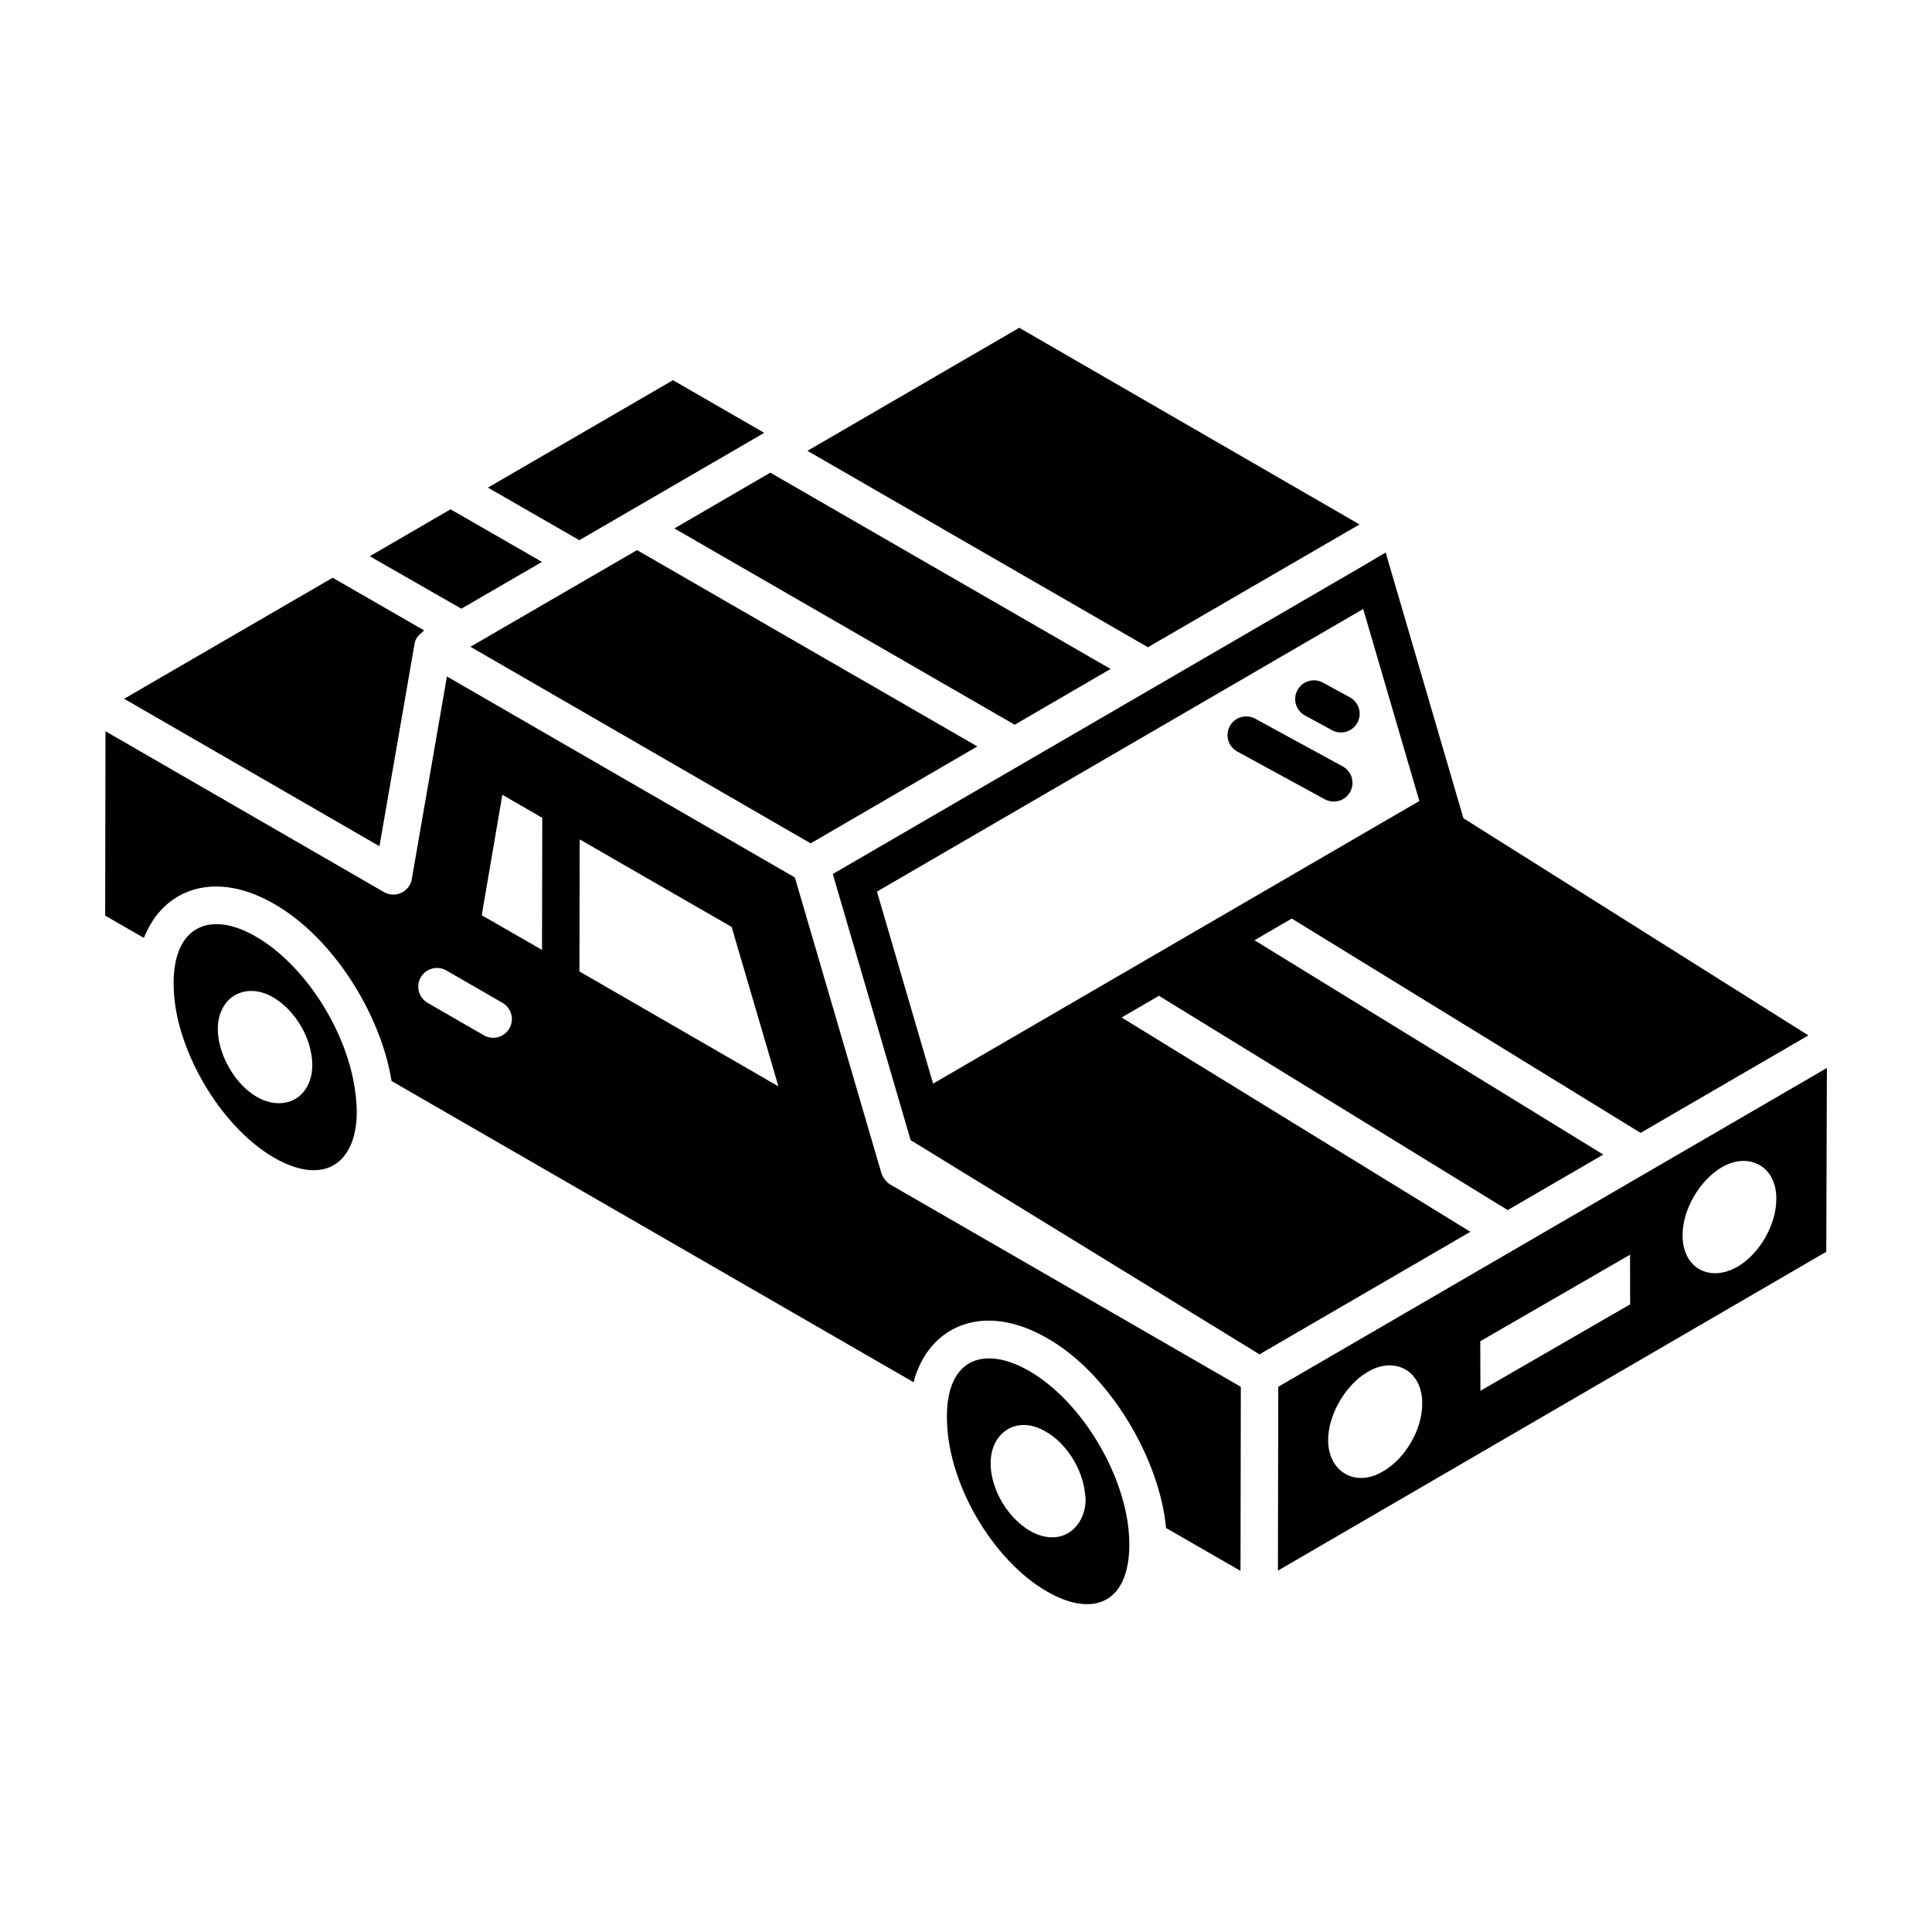
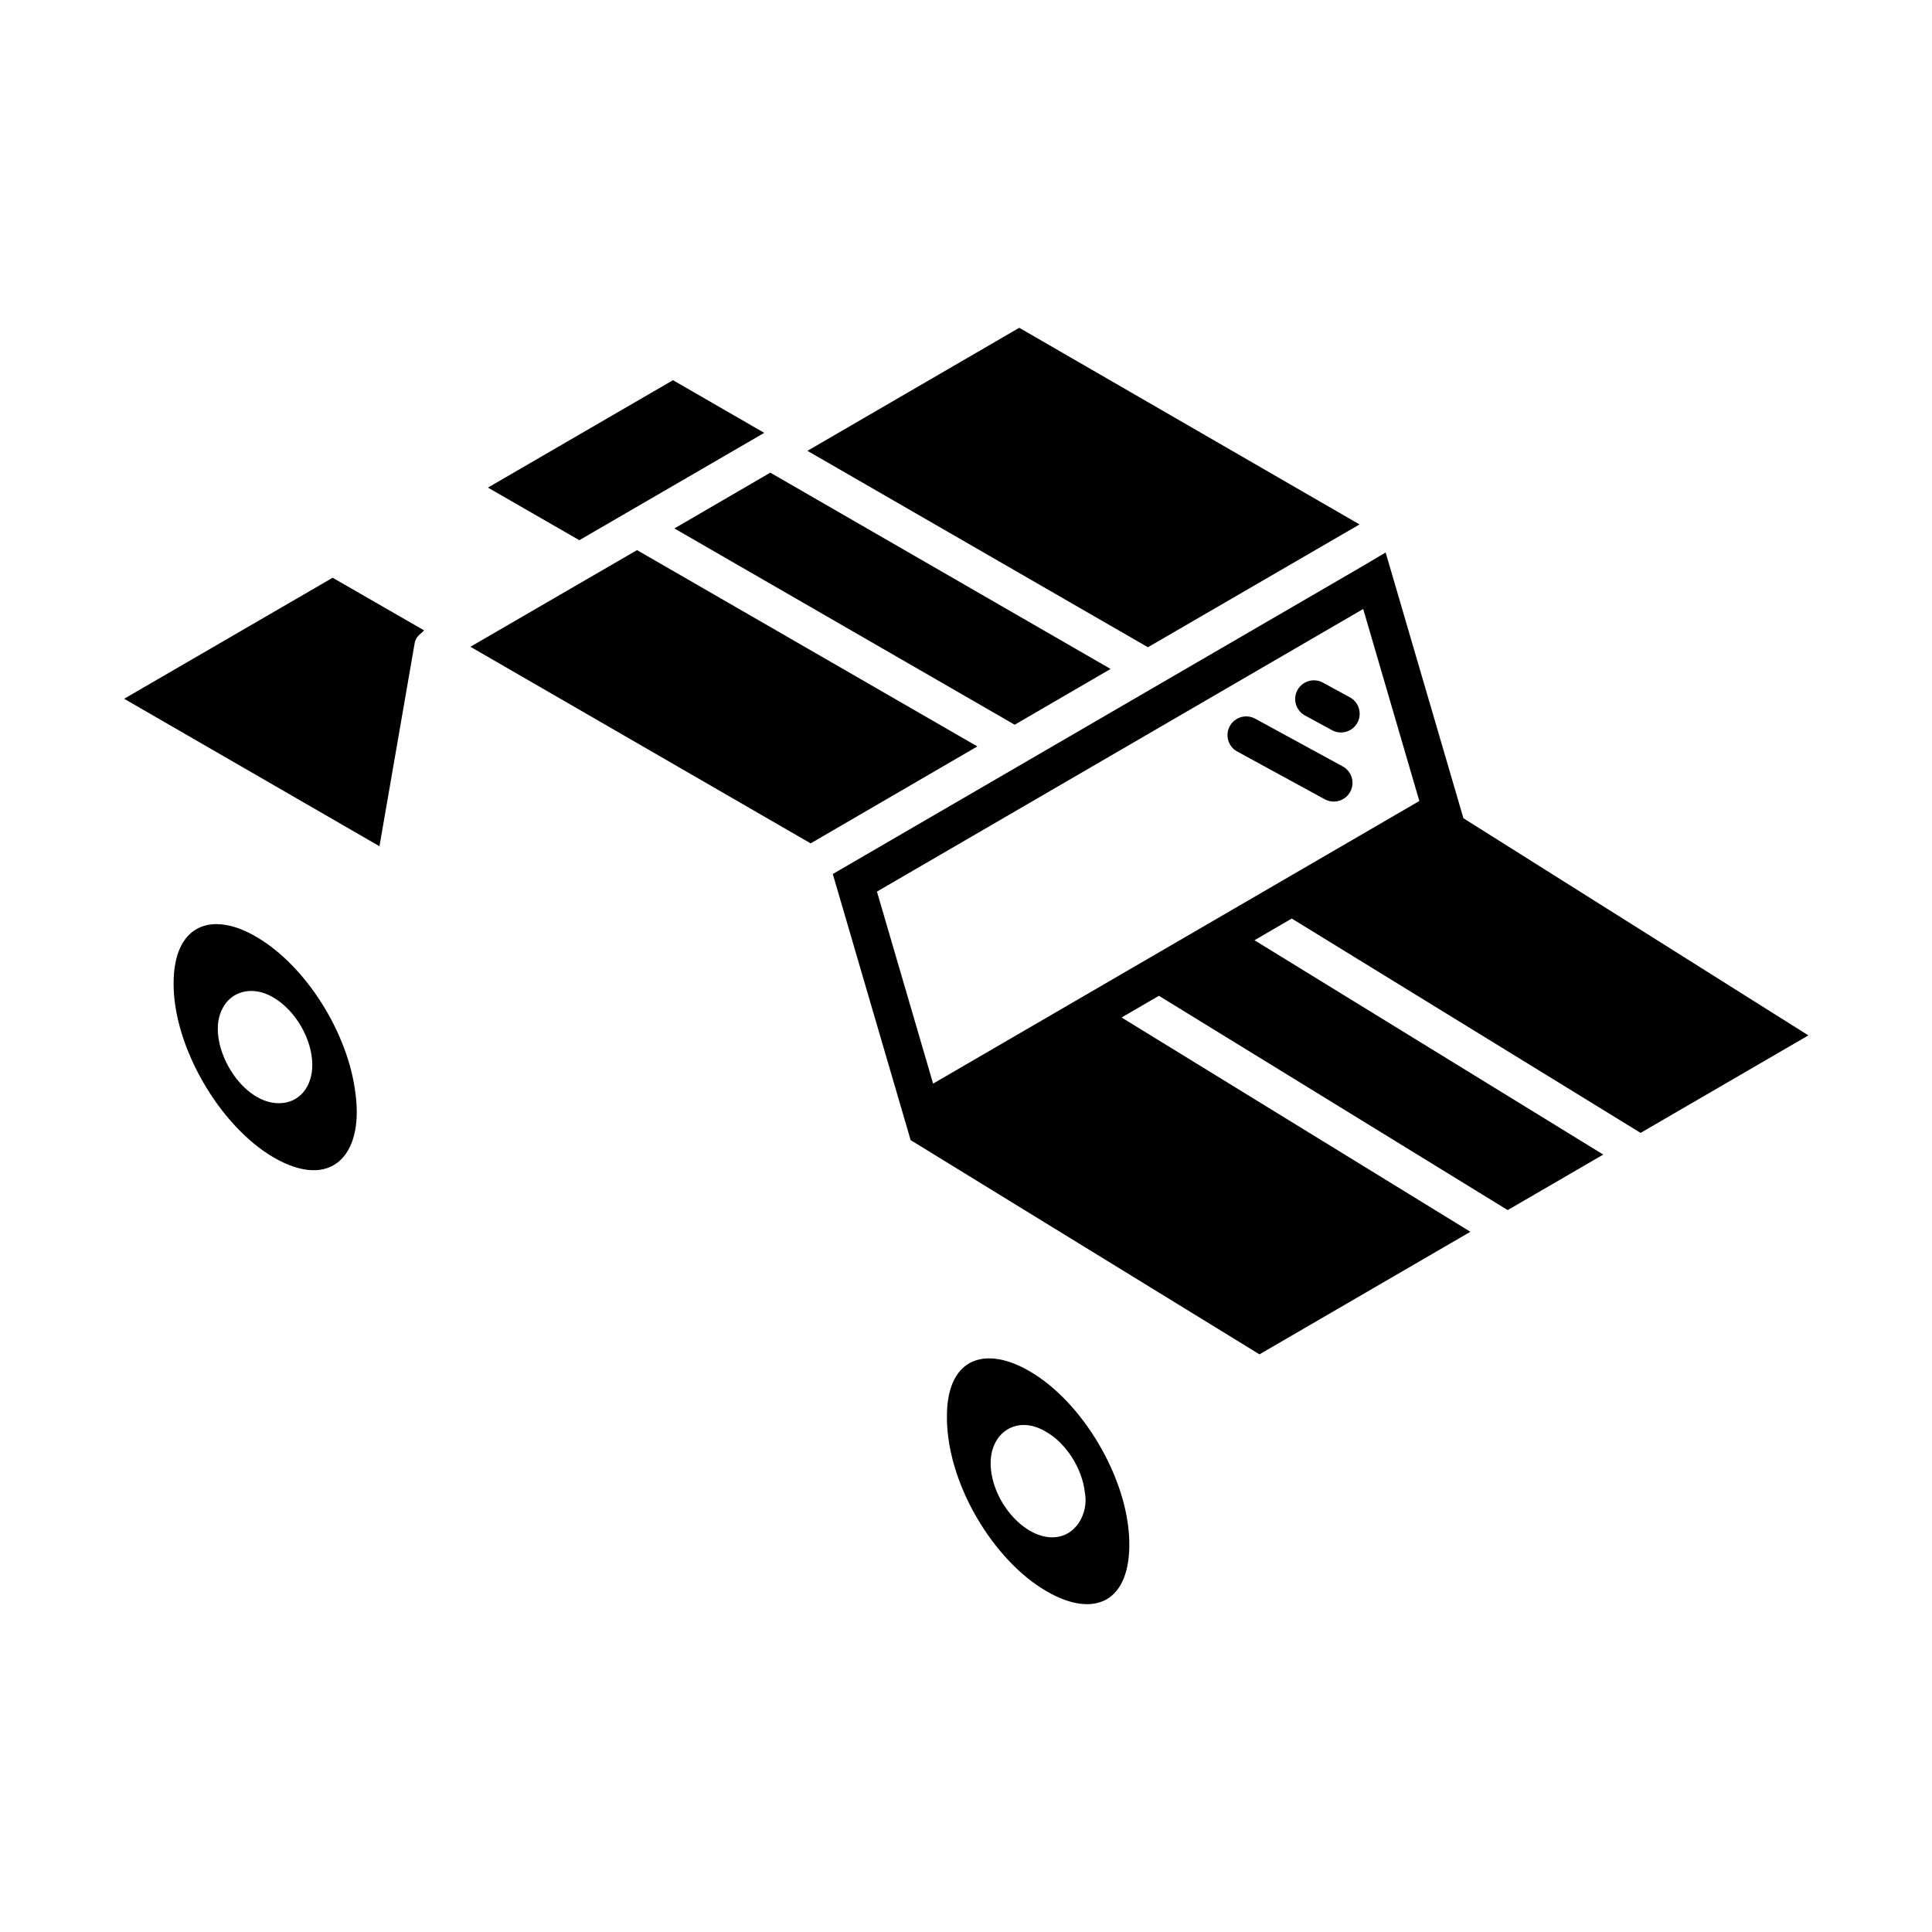
<svg xmlns="http://www.w3.org/2000/svg" fill="#000000" width="800px" height="800px" version="1.1" viewBox="144 144 512 512">
  <g>
-     <path d="m287.63 292.91-24.227-13.938-21.418 12.434 24.281 13.906z" />
    <path d="m346.53 258.71-24.18-13.957-49.043 28.465 24.219 13.941z" />
    <path d="m322.72 284.04c2.023 1.168 79.93 46.105 90.18 52.02l25.418-14.781c-2.023-1.168-79.93-46.105-90.18-52.02z" />
    <path d="m238.25 434.18c0-0.023 0-0.047-0.008-0.074-1.832-16.25-13.195-34.258-26.418-41.895-12-6.988-21.816-2.938-21.816 12.371-0.098 16.637 12.078 37.781 26.59 46.199 15.043 8.672 23.691-0.461 21.652-16.602zm-20.328 2.184c-10.586 0-19.648-16.66-14.91-25.184 2.109-4.219 7.613-6.266 13.391-2.863 5.832 3.383 10.359 10.988 10.359 17.941 0.004 5.539-3.273 10.105-8.84 10.105z" />
    <path d="m443.26 552.06c-0.531-16.605-12.457-36.68-26.562-44.762-11.215-6.481-21.324-3.805-21.746 11.109-0.516 18.512 12.551 39.395 26.477 47.336 12.695 7.332 22.359 2.731 21.832-13.684zm-36.73-20.328c0-8.184 7.082-12.852 14.629-8.324 5.297 2.941 9.668 9.754 10.34 16.145 1.043 5.211-2.199 11.855-8.66 11.855-7.926-0.004-16.309-10.133-16.309-19.676z" />
    <path d="m253.87 314.56c0.355-2.113 1.762-2.555 2.508-3.512l-24.223-13.941-55.258 32.074 67.664 39.078z" />
    <path d="m501.74 328.8-7.168-3.902c-2.402-1.309-5.414-0.422-6.734 1.98-1.309 2.406-0.418 5.422 1.984 6.727l7.168 3.902c2.406 1.312 5.422 0.422 6.734-1.98 1.309-2.406 0.418-5.418-1.984-6.727z" />
    <path d="m499.84 347.11-23.203-12.652c-2.41-1.305-5.414-0.426-6.734 1.98-1.309 2.402-0.418 5.414 1.984 6.727l23.199 12.652c2.406 1.312 5.422 0.422 6.734-1.98s0.422-5.414-1.98-6.727z" />
    <path d="m358.83 367.5 44.176-25.691c-1.012-0.582-88.992-51.332-90.188-52.023l-44.152 25.613z" />
    <path d="m504.29 282.98-90.176-52.113-56.137 32.609 90.234 52.051z" />
    <path d="m511.21 290.41-5.852 3.473-140.66 81.738c0.277 0.953 22.012 75.242 20.633 70.527l92.445 56.766 55.891-32.48-92.434-56.789 9.891-5.75 92.43 56.793 25.324-14.715-92.434-56.801 9.883-5.746 92.445 56.801 44.465-25.836-91.414-57.547zm-119.93 140.76-14.879-50.887 128.86-74.895 14.879 50.887z" />
-     <path d="m184.19 388.45c5.836-9.434 18.023-13.312 32.613-4.812 15.672 9.035 28.148 29.332 30.961 46.84l138.34 79.824c3.797-14.559 18.117-21.703 35.543-11.594 16.641 9.531 29.715 32.164 31.367 50.227l19.734 11.363c0-0.961 0.09-52.008 0.082-48.781l-92.945-53.625c-0.852-0.492-1.98-1.895-2.277-2.902l-22.957-78.449c-1.562-0.902-91.25-52.723-92.211-53.273l-9.312 53.699c-0.578 3.41-4.398 5.156-7.363 3.449l-73.809-42.629-0.09 48.859 10.27 5.91c0.566-1.48 1.27-2.836 2.059-4.106zm113.41-11.891 0.02-10.113 40.27 23.199 12.398 42.25-52.734-30.457zm-20.469-21.934 10.578 6.109c0 0.977-0.074 37.039-0.07 35l-15.973-9.188zm-21.621 48.375c1.375-2.367 4.387-3.188 6.781-1.816l14.879 8.582c2.375 1.371 3.188 4.402 1.82 6.777-1.375 2.375-4.402 3.18-6.781 1.816l-14.879-8.582c-2.371-1.375-3.188-4.406-1.82-6.777z" />
-     <path d="m482.66 560.23 145.32-84.496 0.164-48.711c-78.074 45.375-92.363 53.672-145.39 84.488-0.004 0.996-0.094 51.852-0.086 48.719zm117.64-106.9c7.008-4.09 14.441-0.418 14.441 8.254 0.078 6.902-4.445 14.762-10.395 18.172-7.449 4.168-14.441 0.168-14.441-8.332-0.082-6.746 4.519-14.68 10.395-18.094zm-24.328 23.184 0.035 13.148-39.684 22.914-0.035-13.137zm-69.523 31.059c7.094-4.254 14.453-0.379 14.453 8.258 0.078 6.91-4.445 14.691-10.402 18.105-7.34 4.406-14.531 0.02-14.531-8.258-0.004-6.75 4.602-14.691 10.48-18.105z" />
  </g>
</svg>